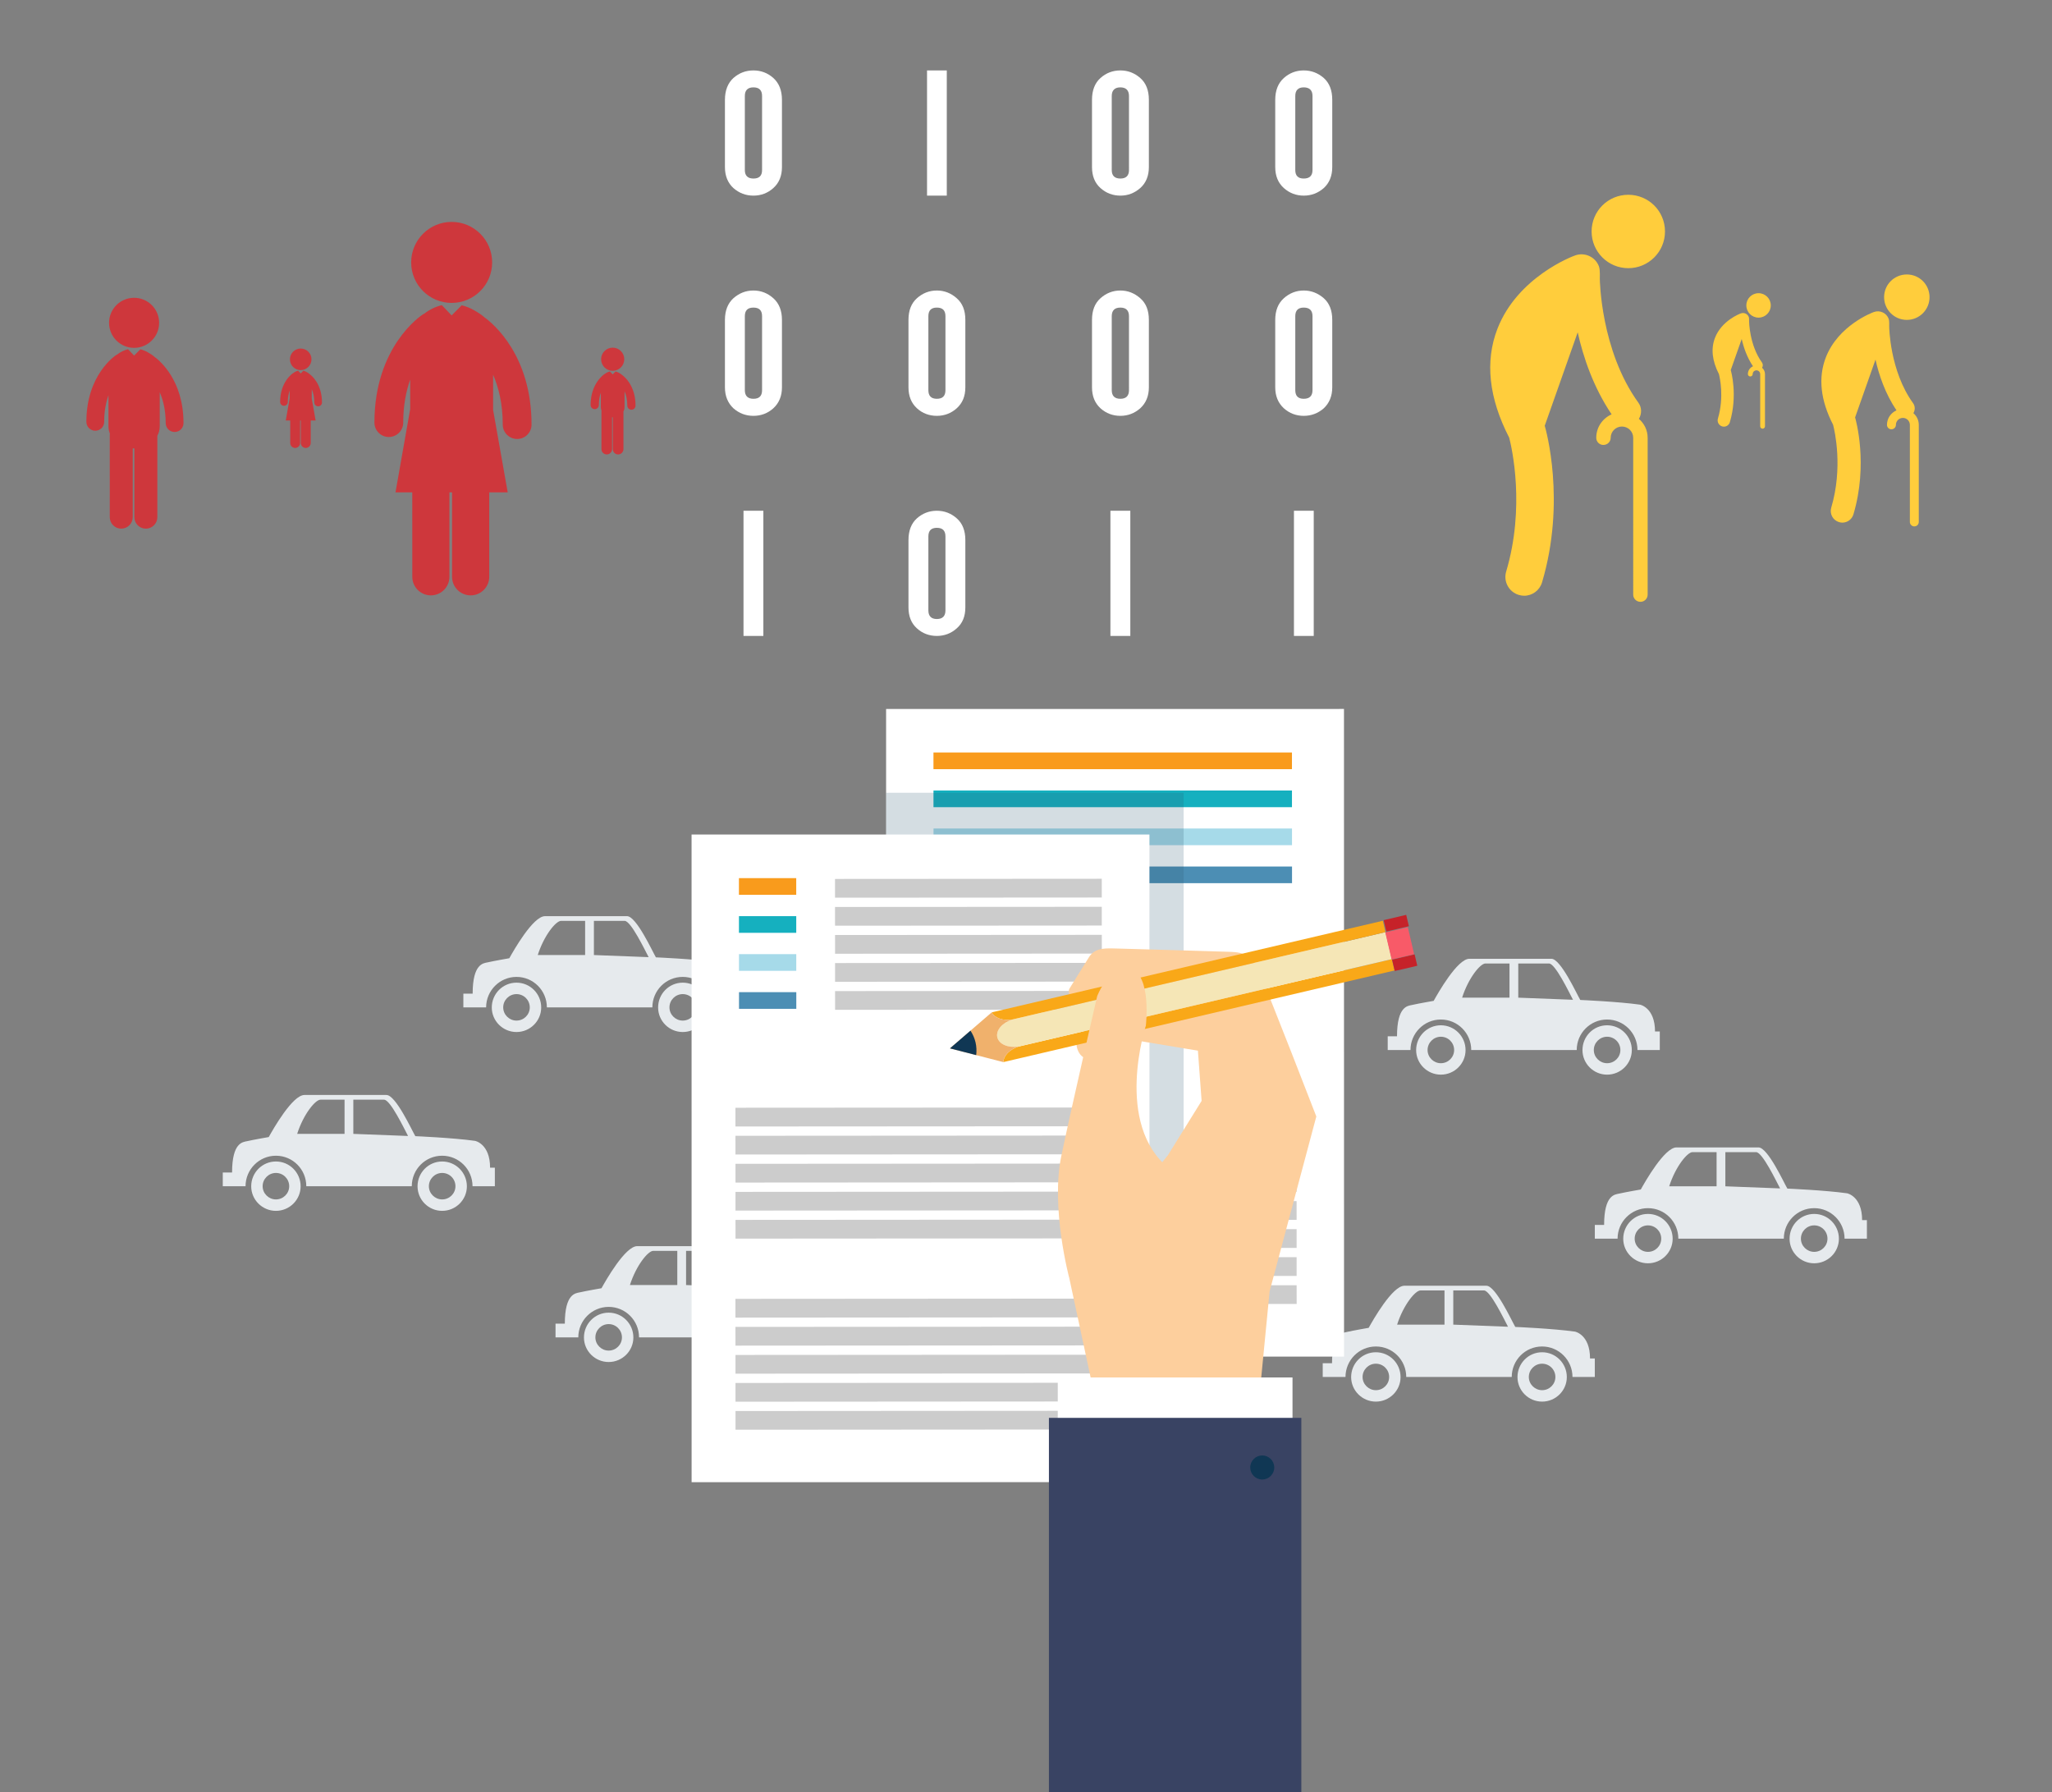
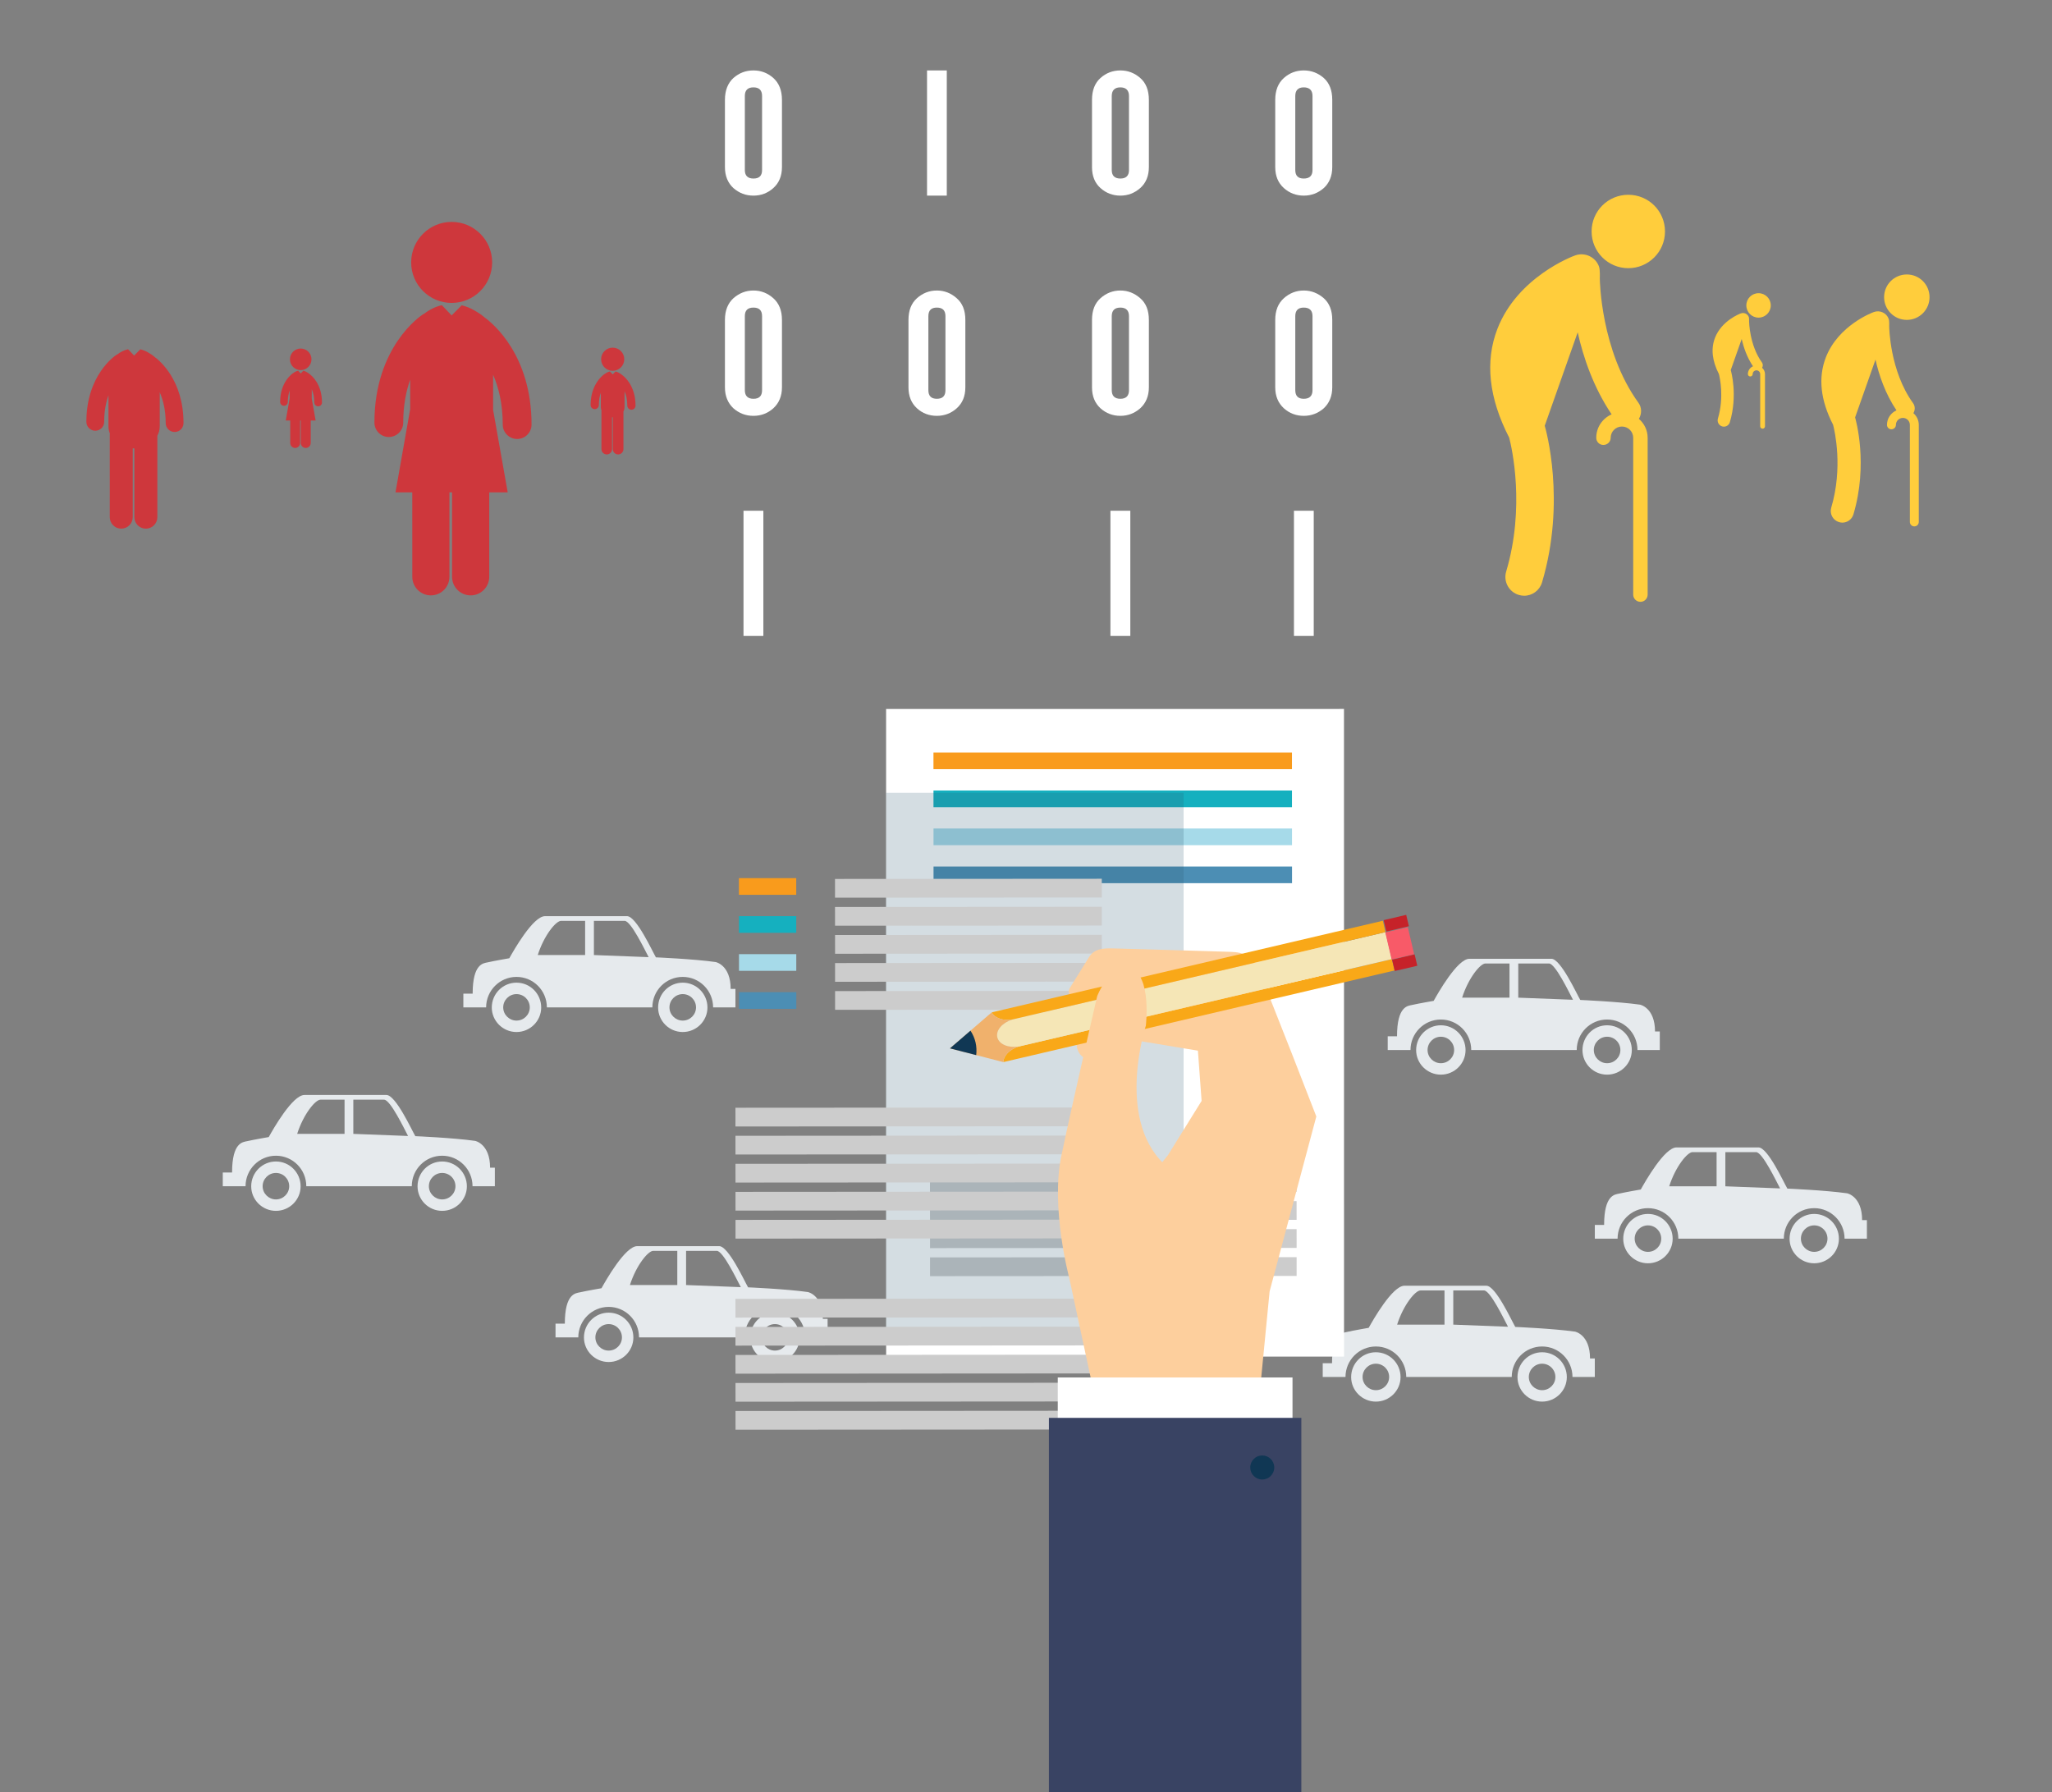
<svg xmlns="http://www.w3.org/2000/svg" version="1.1" id="Capa_1" x="0px" y="0px" width="300px" height="262px" viewBox="0 0 300 262" enable-background="new 0 0 300 262" xml:space="preserve">
  <rect x="0" y="0" width="300" height="262" fill="#808080" stroke="none" />
  <g>
    <rect x="135.531" y="10.296" fill="#FFFFFF" width="2.888" height="18.301" />
    <path fill="#FFFFFF" d="M136.964,42.468c1.107,0,2.084,0.392,2.909,1.129c0.847,0.738,1.259,1.78,1.259,3.17v9.855   c0,1.286-0.412,2.302-1.259,3.062c-0.825,0.738-1.802,1.106-2.909,1.106s-2.105-0.368-2.909-1.106   c-0.824-0.76-1.237-1.775-1.237-3.062v-9.855c0-1.39,0.413-2.432,1.237-3.17C134.88,42.86,135.856,42.468,136.964,42.468   L136.964,42.468z M135.727,57.036c0,0.847,0.412,1.259,1.237,1.259c0.847,0,1.26-0.412,1.26-1.259V46.224   c0-0.847-0.413-1.259-1.26-1.259c-0.825,0-1.237,0.412-1.237,1.259V57.036z M135.727,57.036" />
-     <path fill="#FFFFFF" d="M136.964,74.663c1.107,0,2.084,0.375,2.909,1.107c0.847,0.738,1.259,1.802,1.259,3.191v9.834   c0,1.308-0.412,2.323-1.259,3.061c-0.825,0.738-1.802,1.107-2.909,1.107s-2.105-0.369-2.909-1.107   c-0.824-0.737-1.237-1.753-1.237-3.061v-9.834c0-1.39,0.413-2.453,1.237-3.191C134.88,75.038,135.856,74.663,136.964,74.663   L136.964,74.663z M135.727,89.23c0,0.824,0.412,1.259,1.237,1.259c0.847,0,1.26-0.435,1.26-1.259V78.418   c0-0.847-0.413-1.259-1.26-1.259c-0.825,0-1.237,0.412-1.237,1.259V89.23z M135.727,89.23" />
    <path fill="#FFFFFF" d="M110.153,10.296c1.107,0,2.084,0.369,2.909,1.107s1.259,1.801,1.259,3.192v9.834   c0,1.302-0.434,2.322-1.259,3.061s-1.802,1.107-2.909,1.107c-1.129,0-2.084-0.369-2.931-1.107   c-0.803-0.738-1.237-1.759-1.237-3.061v-9.834c0-1.391,0.435-2.454,1.237-3.192C108.069,10.665,109.024,10.296,110.153,10.296   L110.153,10.296z M108.895,24.863c0,0.825,0.435,1.237,1.259,1.237c0.847,0,1.26-0.412,1.26-1.237V14.031   c0-0.826-0.413-1.26-1.26-1.26s-1.259,0.434-1.259,1.26V24.863z M108.895,24.863" />
    <path fill="#FFFFFF" d="M110.153,42.468c1.107,0,2.084,0.392,2.909,1.129c0.825,0.738,1.259,1.78,1.259,3.17v9.855   c0,1.286-0.434,2.302-1.259,3.062c-0.825,0.738-1.802,1.106-2.909,1.106c-1.129,0-2.084-0.368-2.931-1.106   c-0.803-0.76-1.237-1.775-1.237-3.062v-9.855c0-1.39,0.435-2.432,1.237-3.17C108.069,42.86,109.024,42.468,110.153,42.468   L110.153,42.468z M108.895,57.036c0,0.847,0.435,1.259,1.259,1.259c0.847,0,1.26-0.412,1.26-1.259V46.224   c0-0.847-0.413-1.259-1.26-1.259s-1.259,0.412-1.259,1.259V57.036z M108.895,57.036" />
    <rect x="108.699" y="74.663" fill="#FFFFFF" width="2.903" height="18.301" />
    <path fill="#FFFFFF" d="M163.796,10.296c1.107,0,2.063,0.369,2.909,1.107s1.259,1.801,1.259,3.192v9.834   c0,1.302-0.434,2.322-1.259,3.061c-0.847,0.738-1.802,1.107-2.909,1.107c-1.106,0-2.084-0.369-2.908-1.107   c-0.825-0.738-1.238-1.759-1.238-3.061v-9.834c0-1.391,0.413-2.454,1.238-3.192C161.712,10.665,162.689,10.296,163.796,10.296   L163.796,10.296z M162.537,24.863c0,0.825,0.435,1.237,1.259,1.237c0.825,0,1.26-0.412,1.26-1.237V14.031   c0-0.826-0.435-1.26-1.26-1.26c-0.824,0-1.259,0.434-1.259,1.26V24.863z M162.537,24.863" />
    <path fill="#FFFFFF" d="M163.796,42.468c1.107,0,2.063,0.392,2.909,1.129c0.847,0.738,1.259,1.78,1.259,3.17v9.855   c0,1.286-0.434,2.302-1.259,3.062c-0.847,0.738-1.802,1.106-2.909,1.106c-1.106,0-2.084-0.368-2.908-1.106   c-0.825-0.76-1.238-1.775-1.238-3.062v-9.855c0-1.39,0.413-2.432,1.238-3.17C161.712,42.86,162.689,42.468,163.796,42.468   L163.796,42.468z M162.537,57.036c0,0.847,0.435,1.259,1.259,1.259c0.825,0,1.26-0.412,1.26-1.259V46.224   c0-0.847-0.435-1.259-1.26-1.259c-0.824,0-1.259,0.412-1.259,1.259V57.036z M162.537,57.036" />
    <g>
      <rect x="162.342" y="74.663" fill="#FFFFFF" width="2.909" height="18.301" />
      <path fill="#FFFFFF" d="M190.606,10.296c1.107,0,2.084,0.369,2.931,1.107c0.825,0.738,1.237,1.801,1.237,3.192v9.834    c0,1.302-0.434,2.322-1.237,3.061c-0.847,0.738-1.823,1.107-2.931,1.107c-1.106,0-2.084-0.369-2.909-1.107    c-0.824-0.738-1.259-1.759-1.259-3.061v-9.834c0-1.391,0.435-2.454,1.259-3.192C188.522,10.665,189.5,10.296,190.606,10.296    L190.606,10.296z M189.369,24.863c0,0.825,0.413,1.237,1.237,1.237c0.847,0,1.281-0.412,1.281-1.237V14.031    c0-0.826-0.435-1.26-1.281-1.26c-0.824,0-1.237,0.434-1.237,1.26V24.863z M189.369,24.863" />
      <path fill="#FFFFFF" d="M190.606,42.468c1.107,0,2.084,0.392,2.931,1.129c0.825,0.738,1.237,1.78,1.237,3.17v9.855    c0,1.286-0.434,2.302-1.237,3.062c-0.847,0.738-1.823,1.106-2.931,1.106c-1.106,0-2.084-0.368-2.909-1.106    c-0.824-0.76-1.259-1.775-1.259-3.062v-9.855c0-1.39,0.435-2.432,1.259-3.17C188.522,42.86,189.5,42.468,190.606,42.468    L190.606,42.468z M189.369,57.036c0,0.847,0.413,1.259,1.237,1.259c0.847,0,1.281-0.412,1.281-1.259V46.224    c0-0.847-0.435-1.259-1.281-1.259c-0.824,0-1.237,0.412-1.237,1.259V57.036z M189.369,57.036" />
    </g>
    <rect x="189.174" y="74.663" fill="#FFFFFF" width="2.893" height="18.301" />
  </g>
  <g>
    <g>
      <g>
        <path fill="#FFCD3C" d="M240.884,63.998v22.934c0,0.563-0.465,1.046-1.046,1.046c-0.601,0-1.065-0.484-1.065-1.046V63.998     c0-0.91-0.736-1.646-1.647-1.646c-0.909,0-1.646,0.736-1.646,1.646c0,0.581-0.483,1.046-1.064,1.046s-1.046-0.465-1.046-1.046     c0-1.55,0.93-2.847,2.246-3.428c-2.672-3.971-4.145-8.349-4.958-11.991l-4.805,13.617c0,0.02-0.02,0.02-0.02,0.02     c0.175,0.581,3.14,11.06-0.387,22.915c-0.349,1.181-1.434,1.956-2.614,1.956c-0.252,0-0.523-0.043-0.774-0.116     c-1.453-0.426-2.287-1.957-1.86-3.41c2.809-9.433,0.833-18.091,0.445-19.583c-2.982-5.791-3.564-11.137-1.725-15.903     c2.945-7.593,11.003-10.615,11.352-10.73c1.414-0.523,3.003,0.213,3.505,1.627c0.176,0.503,0.117,1.685,0.117,1.782     s0.116,10.479,5.638,18.111c0.522,0.717,0.503,1.646,0.076,2.363C240.38,61.906,240.884,62.875,240.884,63.998L240.884,63.998z      M243.42,33.838c0,2.964-2.402,5.365-5.364,5.365c-2.964,0-5.366-2.401-5.366-5.365c0-2.983,2.402-5.365,5.366-5.365     C241.018,28.473,243.42,30.855,243.42,33.838L243.42,33.838z M243.42,33.838" />
      </g>
    </g>
  </g>
  <g>
    <g>
      <g>
        <path fill="#FFCD3C" d="M258.04,54.685v7.633c0,0.188-0.154,0.348-0.348,0.348c-0.2,0-0.354-0.161-0.354-0.348v-7.633     c0-0.303-0.246-0.548-0.549-0.548s-0.548,0.245-0.548,0.548c0,0.193-0.161,0.348-0.354,0.348s-0.348-0.155-0.348-0.348     c0-0.516,0.309-0.948,0.747-1.141c-0.89-1.322-1.38-2.779-1.65-3.991l-1.599,4.533c0,0.006-0.007,0.006-0.007,0.006     c0.059,0.193,1.045,3.681-0.129,7.627c-0.116,0.393-0.477,0.651-0.87,0.651c-0.084,0-0.174-0.014-0.258-0.039     c-0.483-0.142-0.761-0.651-0.619-1.135c0.936-3.14,0.277-6.021,0.148-6.518c-0.993-1.928-1.187-3.707-0.574-5.293     c0.98-2.527,3.662-3.533,3.778-3.571c0.471-0.174,1,0.071,1.167,0.541c0.059,0.168,0.039,0.561,0.039,0.593     s0.038,3.488,1.876,6.028c0.174,0.239,0.168,0.548,0.025,0.787C257.872,53.989,258.04,54.311,258.04,54.685L258.04,54.685z      M258.885,44.646c0,0.987-0.8,1.786-1.786,1.786s-1.786-0.799-1.786-1.786c0-0.993,0.8-1.786,1.786-1.786     S258.885,43.654,258.885,44.646L258.885,44.646z M258.885,44.646" />
      </g>
    </g>
  </g>
  <g>
    <g>
      <g>
        <path fill="#FFCD3C" d="M280.524,62.109v14.194c0,0.349-0.286,0.647-0.646,0.647c-0.371,0-0.658-0.299-0.658-0.647V62.109     c0-0.563-0.458-1.019-1.021-1.019s-1.019,0.456-1.019,1.019c0,0.359-0.3,0.647-0.66,0.647c-0.359,0-0.646-0.288-0.646-0.647     c0-0.958,0.574-1.762,1.39-2.122c-1.653-2.458-2.565-5.167-3.068-7.421l-2.973,8.428c0,0.012-0.014,0.012-0.014,0.012     c0.11,0.359,1.944,6.845-0.239,14.183c-0.216,0.73-0.886,1.21-1.618,1.21c-0.155,0-0.322-0.026-0.479-0.072     c-0.898-0.264-1.414-1.211-1.15-2.11c1.739-5.838,0.516-11.197,0.275-12.12c-1.846-3.585-2.206-6.893-1.067-9.843     c1.823-4.7,6.81-6.57,7.025-6.641c0.875-0.324,1.859,0.132,2.17,1.006c0.109,0.312,0.073,1.043,0.073,1.103     s0.07,6.486,3.488,11.209c0.323,0.444,0.312,1.019,0.047,1.462C280.213,60.814,280.524,61.414,280.524,62.109L280.524,62.109z      M282.096,43.442c0,1.835-1.487,3.321-3.321,3.321s-3.321-1.486-3.321-3.321c0-1.846,1.487-3.32,3.321-3.32     S282.096,41.597,282.096,43.442L282.096,43.442z M282.096,43.442" />
      </g>
    </g>
  </g>
  <g>
    <path fill="#E6EAED" d="M210.651,157.095c-1.994,0-3.613-1.619-3.613-3.587c0-2.007,1.619-3.629,3.613-3.629   s3.612,1.622,3.612,3.629C214.264,155.476,212.646,157.095,210.651,157.095L210.651,157.095z M210.651,151.553   c-1.062,0-1.942,0.867-1.942,1.942c0,1.062,0.881,1.929,1.942,1.929c1.074,0,1.942-0.867,1.942-1.929   C212.594,152.42,211.726,151.553,210.651,151.553L210.651,151.553z M234.956,157.095c-1.994,0-3.6-1.619-3.6-3.587   c0-2.007,1.605-3.629,3.6-3.629s3.613,1.622,3.613,3.629C238.569,155.476,236.95,157.095,234.956,157.095L234.956,157.095z    M234.956,151.553c-1.062,0-1.942,0.867-1.942,1.942c0,1.062,0.881,1.929,1.942,1.929c1.075,0,1.942-0.867,1.942-1.929   C236.898,152.42,236.031,151.553,234.956,151.553L234.956,151.553z M241.962,150.788c0-3.496-2.188-3.923-2.188-3.923   c-3.211-0.453-8.74-0.687-8.74-0.687c-0.519-0.881-2.862-6.021-4.222-6.021H214.82c-1.748,0-4.583,5.012-5.218,6.151   c0,0-2.176,0.375-3.198,0.608c-0.57,0.129-2.163,0.155-2.163,4.57h-1.359v2.008h3.328c0-2.461,1.994-4.458,4.441-4.458   c2.46,0,4.441,1.997,4.441,4.458h15.422c0-2.461,1.981-4.458,4.441-4.458c2.447,0,4.441,1.997,4.441,4.458h3.264v-2.707H241.962z    M220.687,145.842h-6.928c0.933-2.913,2.668-4.998,3.405-4.998h3.522V145.842z M221.969,145.842v-4.998h4.493   c0.919,0,2.939,4.234,3.509,5.306L221.969,145.842z M221.969,145.842" />
  </g>
  <g>
    <path fill="#E6EAED" d="M40.339,177.006c-1.994,0-3.613-1.619-3.613-3.587c0-2.007,1.619-3.629,3.613-3.629   s3.612,1.622,3.612,3.629C43.951,175.387,42.333,177.006,40.339,177.006L40.339,177.006z M40.339,171.464   c-1.062,0-1.942,0.867-1.942,1.942c0,1.062,0.881,1.929,1.942,1.929c1.074,0,1.942-0.867,1.942-1.929   C42.281,172.331,41.413,171.464,40.339,171.464L40.339,171.464z M64.644,177.006c-1.994,0-3.6-1.619-3.6-3.587   c0-2.007,1.605-3.629,3.6-3.629s3.613,1.622,3.613,3.629C68.257,175.387,66.638,177.006,64.644,177.006L64.644,177.006z    M64.644,171.464c-1.062,0-1.942,0.867-1.942,1.942c0,1.062,0.881,1.929,1.942,1.929c1.075,0,1.942-0.867,1.942-1.929   C66.586,172.331,65.719,171.464,64.644,171.464L64.644,171.464z M71.649,170.699c0-3.496-2.188-3.923-2.188-3.923   c-3.211-0.453-8.74-0.687-8.74-0.687c-0.519-0.881-2.862-6.021-4.222-6.021H44.508c-1.748,0-4.583,5.012-5.218,6.151   c0,0-2.176,0.375-3.198,0.608c-0.57,0.129-2.163,0.155-2.163,4.57h-1.359v2.008h3.328c0-2.461,1.994-4.458,4.441-4.458   c2.46,0,4.441,1.997,4.441,4.458h15.422c0-2.461,1.981-4.458,4.441-4.458c2.447,0,4.441,1.997,4.441,4.458h3.264v-2.707H71.649z    M50.374,165.753h-6.928c0.933-2.913,2.668-4.998,3.405-4.998h3.522V165.753z M51.656,165.753v-4.998h4.493   c0.919,0,2.939,4.234,3.509,5.306L51.656,165.753z M51.656,165.753" />
  </g>
  <g>
    <path fill="#E6EAED" d="M201.149,204.892c-1.994,0-3.613-1.619-3.613-3.587c0-2.007,1.619-3.629,3.613-3.629   s3.612,1.622,3.612,3.629C204.762,203.272,203.144,204.892,201.149,204.892L201.149,204.892z M201.149,199.35   c-1.062,0-1.942,0.867-1.942,1.942c0,1.062,0.881,1.929,1.942,1.929c1.074,0,1.942-0.867,1.942-1.929   C203.092,200.217,202.224,199.35,201.149,199.35L201.149,199.35z M225.454,204.892c-1.994,0-3.6-1.619-3.6-3.587   c0-2.007,1.605-3.629,3.6-3.629s3.613,1.622,3.613,3.629C229.067,203.272,227.448,204.892,225.454,204.892L225.454,204.892z    M225.454,199.35c-1.062,0-1.942,0.867-1.942,1.942c0,1.062,0.881,1.929,1.942,1.929c1.075,0,1.942-0.867,1.942-1.929   C227.396,200.217,226.529,199.35,225.454,199.35L225.454,199.35z M232.46,198.585c0-3.496-2.188-3.923-2.188-3.923   c-3.211-0.453-8.74-0.687-8.74-0.687c-0.519-0.881-2.862-6.021-4.222-6.021h-11.991c-1.748,0-4.583,5.012-5.218,6.151   c0,0-2.176,0.375-3.198,0.608c-0.57,0.129-2.163,0.155-2.163,4.57h-1.359v2.008h3.328c0-2.461,1.994-4.458,4.441-4.458   c2.46,0,4.441,1.997,4.441,4.458h15.422c0-2.461,1.981-4.458,4.441-4.458c2.447,0,4.441,1.997,4.441,4.458h3.264v-2.707H232.46z    M211.185,193.639h-6.928c0.933-2.913,2.668-4.998,3.405-4.998h3.522V193.639z M212.467,193.639v-4.998h4.493   c0.919,0,2.939,4.234,3.509,5.306L212.467,193.639z M212.467,193.639" />
  </g>
  <g>
    <path fill="#E6EAED" d="M75.511,150.864c-1.994,0-3.613-1.619-3.613-3.587c0-2.007,1.619-3.629,3.613-3.629   s3.612,1.622,3.612,3.629C79.123,149.245,77.505,150.864,75.511,150.864L75.511,150.864z M75.511,145.322   c-1.062,0-1.942,0.867-1.942,1.942c0,1.062,0.881,1.929,1.942,1.929c1.074,0,1.942-0.867,1.942-1.929   C77.453,146.189,76.585,145.322,75.511,145.322L75.511,145.322z M99.815,150.864c-1.994,0-3.6-1.619-3.6-3.587   c0-2.007,1.605-3.629,3.6-3.629s3.613,1.622,3.613,3.629C103.429,149.245,101.81,150.864,99.815,150.864L99.815,150.864z    M99.815,145.322c-1.062,0-1.942,0.867-1.942,1.942c0,1.062,0.881,1.929,1.942,1.929c1.075,0,1.942-0.867,1.942-1.929   C101.758,146.189,100.891,145.322,99.815,145.322L99.815,145.322z M106.821,144.558c0-3.496-2.188-3.923-2.188-3.923   c-3.211-0.453-8.74-0.687-8.74-0.687c-0.519-0.881-2.862-6.021-4.222-6.021H79.68c-1.748,0-4.583,5.012-5.218,6.151   c0,0-2.176,0.375-3.198,0.608c-0.57,0.129-2.163,0.155-2.163,4.57h-1.359v2.008h3.328c0-2.461,1.994-4.458,4.441-4.458   c2.46,0,4.441,1.997,4.441,4.458h15.422c0-2.461,1.981-4.458,4.441-4.458c2.447,0,4.441,1.997,4.441,4.458h3.264v-2.707H106.821z    M85.546,139.611h-6.928c0.933-2.913,2.668-4.998,3.405-4.998h3.522V139.611z M86.828,139.611v-4.998h4.493   c0.919,0,2.939,4.234,3.509,5.306L86.828,139.611z M86.828,139.611" />
  </g>
  <g>
    <path fill="#E6EAED" d="M88.986,199.104c-1.994,0-3.613-1.619-3.613-3.587c0-2.007,1.619-3.629,3.613-3.629   s3.612,1.622,3.612,3.629C92.599,197.484,90.98,199.104,88.986,199.104L88.986,199.104z M88.986,193.562   c-1.062,0-1.942,0.867-1.942,1.942c0,1.062,0.881,1.929,1.942,1.929c1.074,0,1.942-0.867,1.942-1.929   C90.929,194.429,90.061,193.562,88.986,193.562L88.986,193.562z M113.291,199.104c-1.994,0-3.6-1.619-3.6-3.587   c0-2.007,1.605-3.629,3.6-3.629s3.613,1.622,3.613,3.629C116.904,197.484,115.285,199.104,113.291,199.104L113.291,199.104z    M113.291,193.562c-1.062,0-1.942,0.867-1.942,1.942c0,1.062,0.881,1.929,1.942,1.929c1.075,0,1.942-0.867,1.942-1.929   C115.233,194.429,114.366,193.562,113.291,193.562L113.291,193.562z M120.297,192.797c0-3.496-2.188-3.923-2.188-3.923   c-3.211-0.453-8.74-0.687-8.74-0.687c-0.519-0.881-2.862-6.021-4.222-6.021H93.155c-1.748,0-4.583,5.012-5.218,6.151   c0,0-2.176,0.375-3.198,0.608c-0.57,0.129-2.163,0.155-2.163,4.57h-1.359v2.008h3.328c0-2.461,1.994-4.458,4.441-4.458   c2.46,0,4.441,1.997,4.441,4.458h15.422c0-2.461,1.981-4.458,4.441-4.458c2.447,0,4.441,1.997,4.441,4.458h3.264v-2.707H120.297z    M99.021,187.851h-6.928c0.933-2.913,2.668-4.998,3.405-4.998h3.522V187.851z M100.304,187.851v-4.998h4.493   c0.919,0,2.939,4.234,3.509,5.306L100.304,187.851z M100.304,187.851" />
  </g>
  <g>
    <path fill="#E6EAED" d="M240.929,184.671c-1.994,0-3.613-1.619-3.613-3.587c0-2.007,1.619-3.629,3.613-3.629   s3.612,1.622,3.612,3.629C244.541,183.052,242.923,184.671,240.929,184.671L240.929,184.671z M240.929,179.129   c-1.062,0-1.942,0.867-1.942,1.942c0,1.062,0.881,1.929,1.942,1.929c1.074,0,1.942-0.867,1.942-1.929   C242.871,179.996,242.003,179.129,240.929,179.129L240.929,179.129z M265.233,184.671c-1.994,0-3.6-1.619-3.6-3.587   c0-2.007,1.605-3.629,3.6-3.629s3.613,1.622,3.613,3.629C268.847,183.052,267.228,184.671,265.233,184.671L265.233,184.671z    M265.233,179.129c-1.062,0-1.942,0.867-1.942,1.942c0,1.062,0.881,1.929,1.942,1.929c1.075,0,1.942-0.867,1.942-1.929   C267.176,179.996,266.309,179.129,265.233,179.129L265.233,179.129z M272.239,178.364c0-3.496-2.188-3.923-2.188-3.923   c-3.211-0.453-8.74-0.687-8.74-0.687c-0.519-0.881-2.862-6.021-4.222-6.021h-11.991c-1.748,0-4.583,5.012-5.218,6.151   c0,0-2.176,0.375-3.198,0.608c-0.57,0.129-2.163,0.155-2.163,4.57h-1.359v2.008h3.328c0-2.461,1.994-4.458,4.441-4.458   c2.46,0,4.441,1.997,4.441,4.458h15.422c0-2.461,1.981-4.458,4.441-4.458c2.447,0,4.441,1.997,4.441,4.458h3.264v-2.707H272.239z    M250.964,173.418h-6.928c0.933-2.913,2.668-4.998,3.405-4.998h3.522V173.418z M252.246,173.418v-4.998h4.493   c0.919,0,2.939,4.234,3.509,5.306L252.246,173.418z M252.246,173.418" />
  </g>
  <g>
    <g>
-       <path fill="#CE373C" d="M23.265,47.19c0,2.022-1.639,3.66-3.661,3.66c-2.02,0-3.659-1.638-3.659-3.66    c0-2.02,1.639-3.658,3.659-3.658C21.626,43.533,23.265,45.17,23.265,47.19L23.265,47.19z M23.265,47.19" />
      <path fill="#CE373C" d="M25.526,63.149c0.721,0,1.302-0.583,1.302-1.301c0-6.272-3.488-9.134-4.239-9.679    c-0.252-0.227-0.58-0.452-1.017-0.691c-0.333-0.186-0.69-0.325-1.053-0.415l-0.914,0.917l-0.883-0.929    c-0.002,0-0.007,0.001-0.009,0.001c-0.568,0.138-1.12,0.405-1.584,0.773c-0.042,0.019-0.08,0.034-0.119,0.058    c-0.177,0.116-4.382,2.906-4.382,9.779c0,0.72,0.583,1.304,1.301,1.304c0.719,0,1.302-0.583,1.302-1.304    c0-1.561,0.26-2.84,0.628-3.882v4.541c0,0.381,0.074,0.739,0.204,1.067c-0.008,0.071-0.016,0.146-0.016,0.223l0.002,11.989    c0,0.928,0.751,1.681,1.677,1.678c0.928,0,1.679-0.75,1.679-1.678v-10.06c0.065,0.005,0.132,0.01,0.199,0.01    c0.013,0,0.027-0.002,0.04-0.002v10.052c0,0.928,0.751,1.681,1.679,1.681c0.927,0,1.68-0.753,1.68-1.681V63.698    c0.219-0.407,0.35-0.869,0.35-1.375v-4.984c0.492,1.139,0.872,2.619,0.872,4.509C24.226,62.566,24.809,63.149,25.526,63.149    L25.526,63.149z M25.526,63.149" />
    </g>
  </g>
  <g>
    <g>
      <path fill="#CE373C" d="M91.267,52.513c0,0.936-0.758,1.693-1.693,1.693c-0.934,0-1.692-0.757-1.692-1.693    c0-0.935,0.758-1.692,1.692-1.692C90.509,50.821,91.267,51.578,91.267,52.513L91.267,52.513z M91.267,52.513" />
      <path fill="#CE373C" d="M92.313,59.895c0.333,0,0.602-0.27,0.602-0.602c0-2.901-1.613-4.225-1.961-4.477    c-0.117-0.104-0.268-0.209-0.47-0.319c-0.154-0.086-0.319-0.15-0.487-0.192l-0.423,0.424l-0.408-0.43    c-0.001,0-0.003,0.001-0.004,0.001c-0.263,0.063-0.518,0.187-0.733,0.357c-0.019,0.009-0.037,0.016-0.055,0.027    c-0.082,0.054-2.027,1.344-2.027,4.523c0,0.333,0.27,0.603,0.602,0.603c0.333,0,0.603-0.27,0.603-0.603    c0-0.722,0.12-1.313,0.291-1.796v2.101c0,0.176,0.035,0.342,0.095,0.493c-0.004,0.033-0.007,0.067-0.007,0.103l0,5.545    c0,0.43,0.348,0.778,0.776,0.776c0.429,0,0.776-0.347,0.776-0.776v-4.653c0.03,0.002,0.061,0.004,0.092,0.004    c0.006,0,0.013-0.001,0.019-0.001v4.649c0,0.43,0.347,0.778,0.776,0.778c0.429,0,0.777-0.348,0.777-0.778v-5.506    c0.102-0.188,0.162-0.402,0.162-0.636v-2.306c0.228,0.527,0.403,1.211,0.403,2.086C91.712,59.625,91.981,59.895,92.313,59.895    L92.313,59.895z M92.313,59.895" />
    </g>
  </g>
  <g>
    <g>
      <path fill="#CE373C" d="M45.538,52.527c0,0.871-0.706,1.577-1.576,1.577c-0.871,0-1.575-0.706-1.575-1.577    c0-0.87,0.705-1.576,1.575-1.576C44.832,50.951,45.538,51.657,45.538,52.527L45.538,52.527z M45.538,52.527" />
      <path fill="#CE373C" d="M45.246,54.671c-0.109-0.098-0.25-0.194-0.438-0.298c-0.143-0.079-0.298-0.14-0.454-0.178l-0.392,0.395    l-0.38-0.399c-0.002,0-0.003,0.001-0.005,0.001c-0.244,0.058-0.48,0.174-0.682,0.332c-0.017,0.01-0.033,0.016-0.05,0.025    c-0.077,0.051-1.887,1.251-1.887,4.211c0,0.31,0.25,0.561,0.56,0.561c0.31,0,0.561-0.25,0.561-0.561    c0-0.672,0.113-1.223,0.271-1.672v1.15l-0.572,3.238h0.653l0.001,3.285c0,0.398,0.324,0.723,0.723,0.723    c0.398,0,0.723-0.325,0.723-0.723v-3.285h0.102v3.285c0,0.398,0.324,0.723,0.724,0.723c0.399,0,0.723-0.325,0.723-0.723v-3.285    h0.718l-0.568-3.212v-1.367c0.213,0.49,0.375,1.126,0.375,1.941c0,0.308,0.252,0.56,0.561,0.56c0.31,0,0.56-0.252,0.56-0.56    C47.071,56.137,45.569,54.904,45.246,54.671L45.246,54.671z M45.246,54.671" />
    </g>
  </g>
  <g>
    <g>
      <path fill="#CE373C" d="M71.952,38.361c0,3.269-2.652,5.92-5.922,5.92s-5.918-2.651-5.918-5.92c0-3.27,2.648-5.923,5.918-5.923    S71.952,35.091,71.952,38.361L71.952,38.361z M71.952,38.361" />
      <path fill="#CE373C" d="M70.856,46.412c-0.409-0.364-0.939-0.728-1.647-1.117c-0.536-0.298-1.12-0.524-1.707-0.67l-1.474,1.485    l-1.428-1.5c-0.007,0-0.012,0.003-0.02,0.003c-0.916,0.219-1.806,0.657-2.562,1.248c-0.063,0.034-0.127,0.057-0.189,0.095    c-0.287,0.19-7.087,4.701-7.087,15.82c0,1.162,0.939,2.105,2.103,2.105c1.163,0,2.107-0.939,2.107-2.105    c0-2.527,0.422-4.594,1.017-6.284v4.322L57.82,71.979h2.453l0.004,12.339c0,1.498,1.216,2.716,2.717,2.716    c1.497,0,2.713-1.218,2.713-2.716V71.979h0.383v12.339c0,1.498,1.218,2.716,2.719,2.716s2.717-1.218,2.717-2.716V71.979h2.701    L72.09,59.912v-5.133c0.801,1.841,1.411,4.231,1.411,7.291c0,1.157,0.945,2.103,2.106,2.103c1.163,0,2.104-0.946,2.104-2.103    C77.712,51.921,72.071,47.291,70.856,46.412L70.856,46.412z M70.856,46.412" />
    </g>
  </g>
  <g>
    <g>
      <g id="paper">
        <g>
          <path fill-rule="evenodd" clip-rule="evenodd" fill="#FFFFFF" d="M129.546,103.642l66.942-0.006l0.008,94.676l-66.943,0.006      L129.546,103.642z" />
          <g>
            <rect x="136.471" y="110" fill="#F99B1C" width="52.412" height="2.439" />
            <rect x="136.474" y="115.559" fill="#15B0BF" width="52.41" height="2.437" />
            <rect x="136.479" y="121.113" fill="#A6DAE9" width="52.411" height="2.438" />
            <rect x="136.482" y="126.67" fill="#4C8EB4" width="52.411" height="2.435" />
            <rect x="135.961" y="171.5" transform="matrix(-1 6.560404e-004 -6.560404e-004 -1 325.632 345.634)" fill="#CCCCCC" width="53.597" height="2.741" />
            <rect x="135.966" y="179.696" transform="matrix(-1 6.195624e-004 -6.195624e-004 -1 325.642 362.032)" fill="#CCCCCC" width="53.597" height="2.74" />
-             <rect x="135.972" y="187.893" transform="matrix(-1 6.195624e-004 -6.195624e-004 -1 325.658 378.425)" fill="#CCCCCC" width="53.598" height="2.74" />
            <rect x="135.969" y="183.795" transform="matrix(-1 6.195624e-004 -6.195624e-004 -1 325.649 370.228)" fill="#CCCCCC" width="53.596" height="2.739" />
            <rect x="135.964" y="175.6" transform="matrix(-1 6.560404e-004 -6.560404e-004 -1 325.641 353.83)" fill="#CCCCCC" width="53.598" height="2.737" />
          </g>
          <rect x="129.55" y="115.89" opacity="0.2" fill-rule="evenodd" clip-rule="evenodd" fill="#2C5871" width="43.492" height="80.531" />
        </g>
        <g>
-           <path fill-rule="evenodd" clip-rule="evenodd" fill="#FFFFFF" d="M101.106,121.996l66.94-0.007l0.01,94.677l-66.943,0.005      L101.106,121.996z" />
          <g>
            <rect x="108.031" y="128.369" fill="#F99B1C" width="8.377" height="2.438" />
            <rect x="108.034" y="133.925" fill="#15B0BF" width="8.376" height="2.438" />
            <rect x="108.038" y="139.48" fill="#A6DAE9" width="8.376" height="2.438" />
            <rect x="108.042" y="145.037" fill="#4C8EB4" width="8.376" height="2.437" />
            <rect x="122.078" y="128.473" transform="matrix(-1 6.510337e-004 -6.510337e-004 -1 283.242 259.596)" fill="#CCCCCC" width="39.001" height="2.743" />
            <rect x="122.084" y="136.67" transform="matrix(-1 6.510337e-004 -6.510337e-004 -1 283.258 275.988)" fill="#CCCCCC" width="39" height="2.74" />
            <rect x="122.089" y="144.866" transform="matrix(-1 6.510337e-004 -6.510337e-004 -1 283.273 292.38)" fill="#CCCCCC" width="39" height="2.74" />
            <rect x="122.086" y="140.769" transform="matrix(-1 6.510337e-004 -6.510337e-004 -1 283.265 284.184)" fill="#CCCCCC" width="39.001" height="2.739" />
            <rect x="122.081" y="132.572" transform="matrix(-1 6.259997e-004 -6.259997e-004 -1 283.245 267.794)" fill="#CCCCCC" width="39" height="2.739" />
            <rect x="107.521" y="189.854" transform="matrix(-1 6.560404e-004 -6.560404e-004 -1 268.765 382.361)" fill="#CCCCCC" width="53.597" height="2.742" />
            <rect x="107.527" y="198.052" transform="matrix(-1 6.560404e-004 -6.560404e-004 -1 268.781 398.754)" fill="#CCCCCC" width="53.596" height="2.738" />
            <rect x="107.532" y="206.248" transform="matrix(-1 6.560404e-004 -6.560404e-004 -1 268.796 415.146)" fill="#CCCCCC" width="53.596" height="2.738" />
            <rect x="107.529" y="202.15" transform="matrix(-1 6.560404e-004 -6.560404e-004 -1 268.789 406.95)" fill="#CCCCCC" width="53.597" height="2.737" />
            <rect x="107.524" y="193.954" transform="matrix(-1 6.560404e-004 -6.560404e-004 -1 268.772 390.557)" fill="#CCCCCC" width="53.596" height="2.737" />
            <rect x="107.521" y="161.916" transform="matrix(-1 6.195624e-004 -6.195624e-004 -1 268.74 326.49)" fill="#CCCCCC" width="53.597" height="2.741" />
            <rect x="107.527" y="170.112" transform="matrix(-1 6.560404e-004 -6.560404e-004 -1 268.763 342.877)" fill="#CCCCCC" width="53.596" height="2.74" />
            <rect x="107.532" y="178.309" transform="matrix(-1 6.560404e-004 -6.560404e-004 -1 268.777 359.269)" fill="#CCCCCC" width="53.596" height="2.74" />
            <rect x="107.529" y="174.212" transform="matrix(-1 6.560404e-004 -6.560404e-004 -1 268.77 351.074)" fill="#CCCCCC" width="53.597" height="2.738" />
            <rect x="107.524" y="166.015" transform="matrix(-1 6.376822e-004 -6.376822e-004 -1 268.751 334.683)" fill="#CCCCCC" width="53.596" height="2.738" />
          </g>
        </g>
      </g>
      <g id="hand_2_">
        <g>
          <path fill="#FDCF9D" d="M183.463,210.895l2.154-22.124l6.828-25.562c0,0-6.848-17.701-8.281-20.935      c-1.434-3.237-2.939-3.078-5.082-3.155c-2.141-0.076-14.59-0.432-16.266-0.473c-1.676-0.044-2.848,0.051-3.635,1.32      c-0.789,1.271-2.445,3.938-2.84,4.574c-0.393,0.635,0.59,4.061,3.213,1.818c2.623-2.244,2.721-2.34,2.721-2.34l12.305,2.043      l1.094,14.872l-4.912,7.915l-14.432,18l4.834,22.485L183.463,210.895z" />
          <path fill="#FDCF9D" d="M188.385,165.909c0,0-1.668-12.777-3.102-16.013c-1.432-3.235-2.941-3.076-5.082-3.152      c-2.141-0.077-14.592-0.432-16.266-0.476c-1.676-0.042-2.848,0.053-3.637,1.322c-0.787,1.271-2.443,3.938-2.838,4.575      c-0.393,0.634,0.59,4.06,3.213,1.817c2.625-2.244,2.723-2.34,2.723-2.34l12.301,2.042l1.094,14.873" />
          <g>
            <path fill="#F9A818" d="M203.877,141.87l-57.181,13.389c0.006-0.916,0.896-1.845,2.193-2.263l54.595-12.785L203.877,141.87z" />
            <path fill="#F5E6B6" d="M202.559,136.26l0.926,3.951l-54.595,12.785l0,0c-0.012,0-0.018,0-0.03,0.001       c0.012-0.003,0.023-0.005,0.038-0.011c-1.508,0.227-2.849-0.339-3.091-1.354c-0.233-1.016,0.717-2.118,2.168-2.583       c-0.014,0.002-0.026,0.007-0.038,0.008c0.012-0.004,0.016-0.01,0.028-0.011l-0.001-0.003L202.559,136.26z" />
            <path fill="#F9A818" d="M147.963,149.044c-1.347,0.201-2.559-0.234-2.969-1.057l57.178-13.389l0.387,1.661L147.963,149.044z" />
            <path fill="#F0B16C" d="M144.994,147.985c0.406,0.822,1.622,1.261,2.969,1.059l0.001,0.003       c-0.012,0.001-0.017,0.007-0.028,0.011c0.012-0.001,0.024-0.006,0.038-0.008c-1.452,0.465-2.401,1.567-2.168,2.583       c0.242,1.015,1.583,1.58,3.091,1.354c-0.014,0.006-0.026,0.008-0.038,0.011c0.012-0.001,0.018-0.001,0.03-0.001l0,0       c-1.297,0.417-2.191,1.347-2.19,2.268l-7.816-2.01L144.994,147.985z" />
            <path fill="#103754" d="M142.719,154.241l-3.835-0.987l2.999-2.587c0.343,0.526,0.598,1.096,0.74,1.711       C142.767,152.994,142.792,153.619,142.719,154.241z" />
            <g>
              <rect x="204.517" y="138.954" transform="matrix(0.228 0.974 -0.974 0.228 295.528 -91.367)" fill="#C62229" width="1.706" height="3.382" />
              <rect x="202.684" y="136.147" transform="matrix(0.228 0.974 -0.974 0.228 292.216 -92.921)" fill="#F85A68" width="4.058" height="3.382" />
              <rect x="203.203" y="133.34" transform="matrix(0.229 0.973 -0.973 0.229 288.793 -94.516)" fill="#C62229" width="1.706" height="3.386" />
            </g>
          </g>
          <path fill="#FDCF9D" d="M156.33,186.85c0,0-2.756-10.284-1.162-17.896c1.596-7.613,5.234-23.319,5.234-23.319      s1.807-4.787,4.895-3.965s2.225,8.264,2.225,8.264s-4.729,14.427,3.449,20.909C172.148,175.876,156.33,186.85,156.33,186.85z" />
        </g>
        <g>
          <rect x="154.645" y="201.362" fill="#FFFFFF" width="34.318" height="17.483" />
          <rect x="153.352" y="207.268" fill="#394363" width="36.902" height="54.732" />
          <path fill="#103754" d="M186.297,214.522c0,0.967-0.791,1.758-1.76,1.758s-1.754-0.791-1.754-1.758      c0-0.972,0.785-1.759,1.754-1.759S186.297,213.551,186.297,214.522z" />
        </g>
      </g>
    </g>
  </g>
</svg>